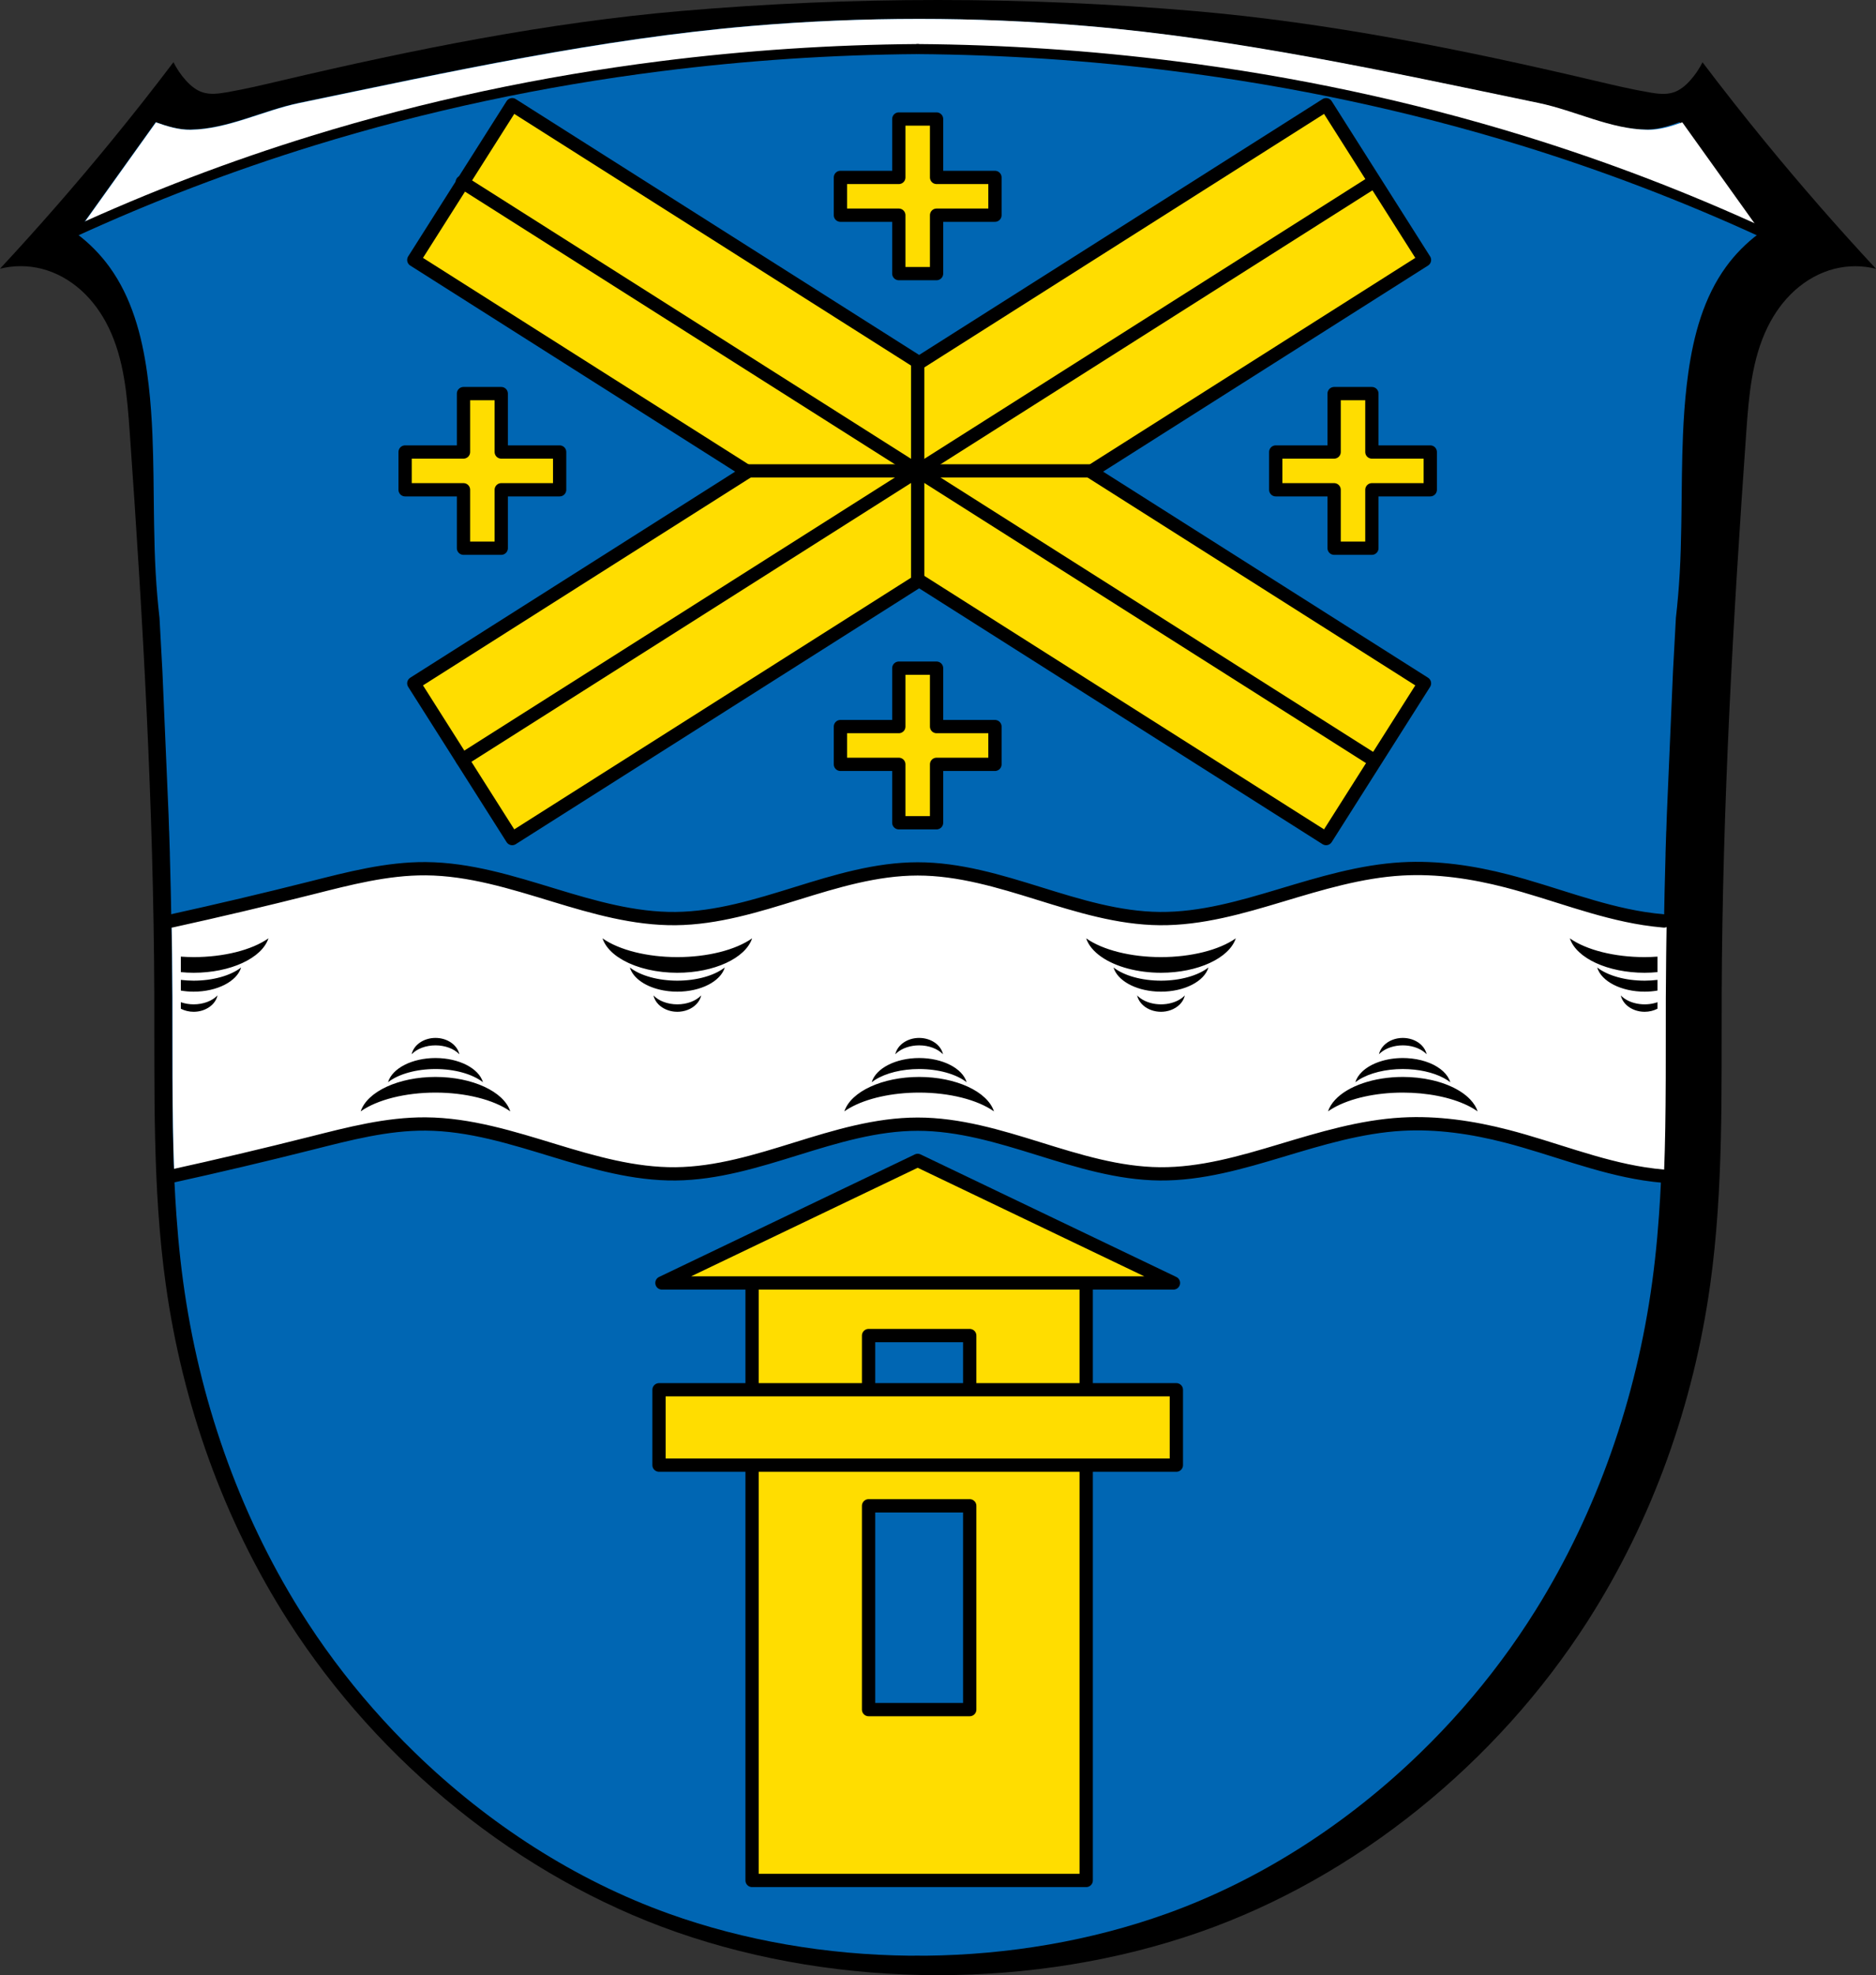
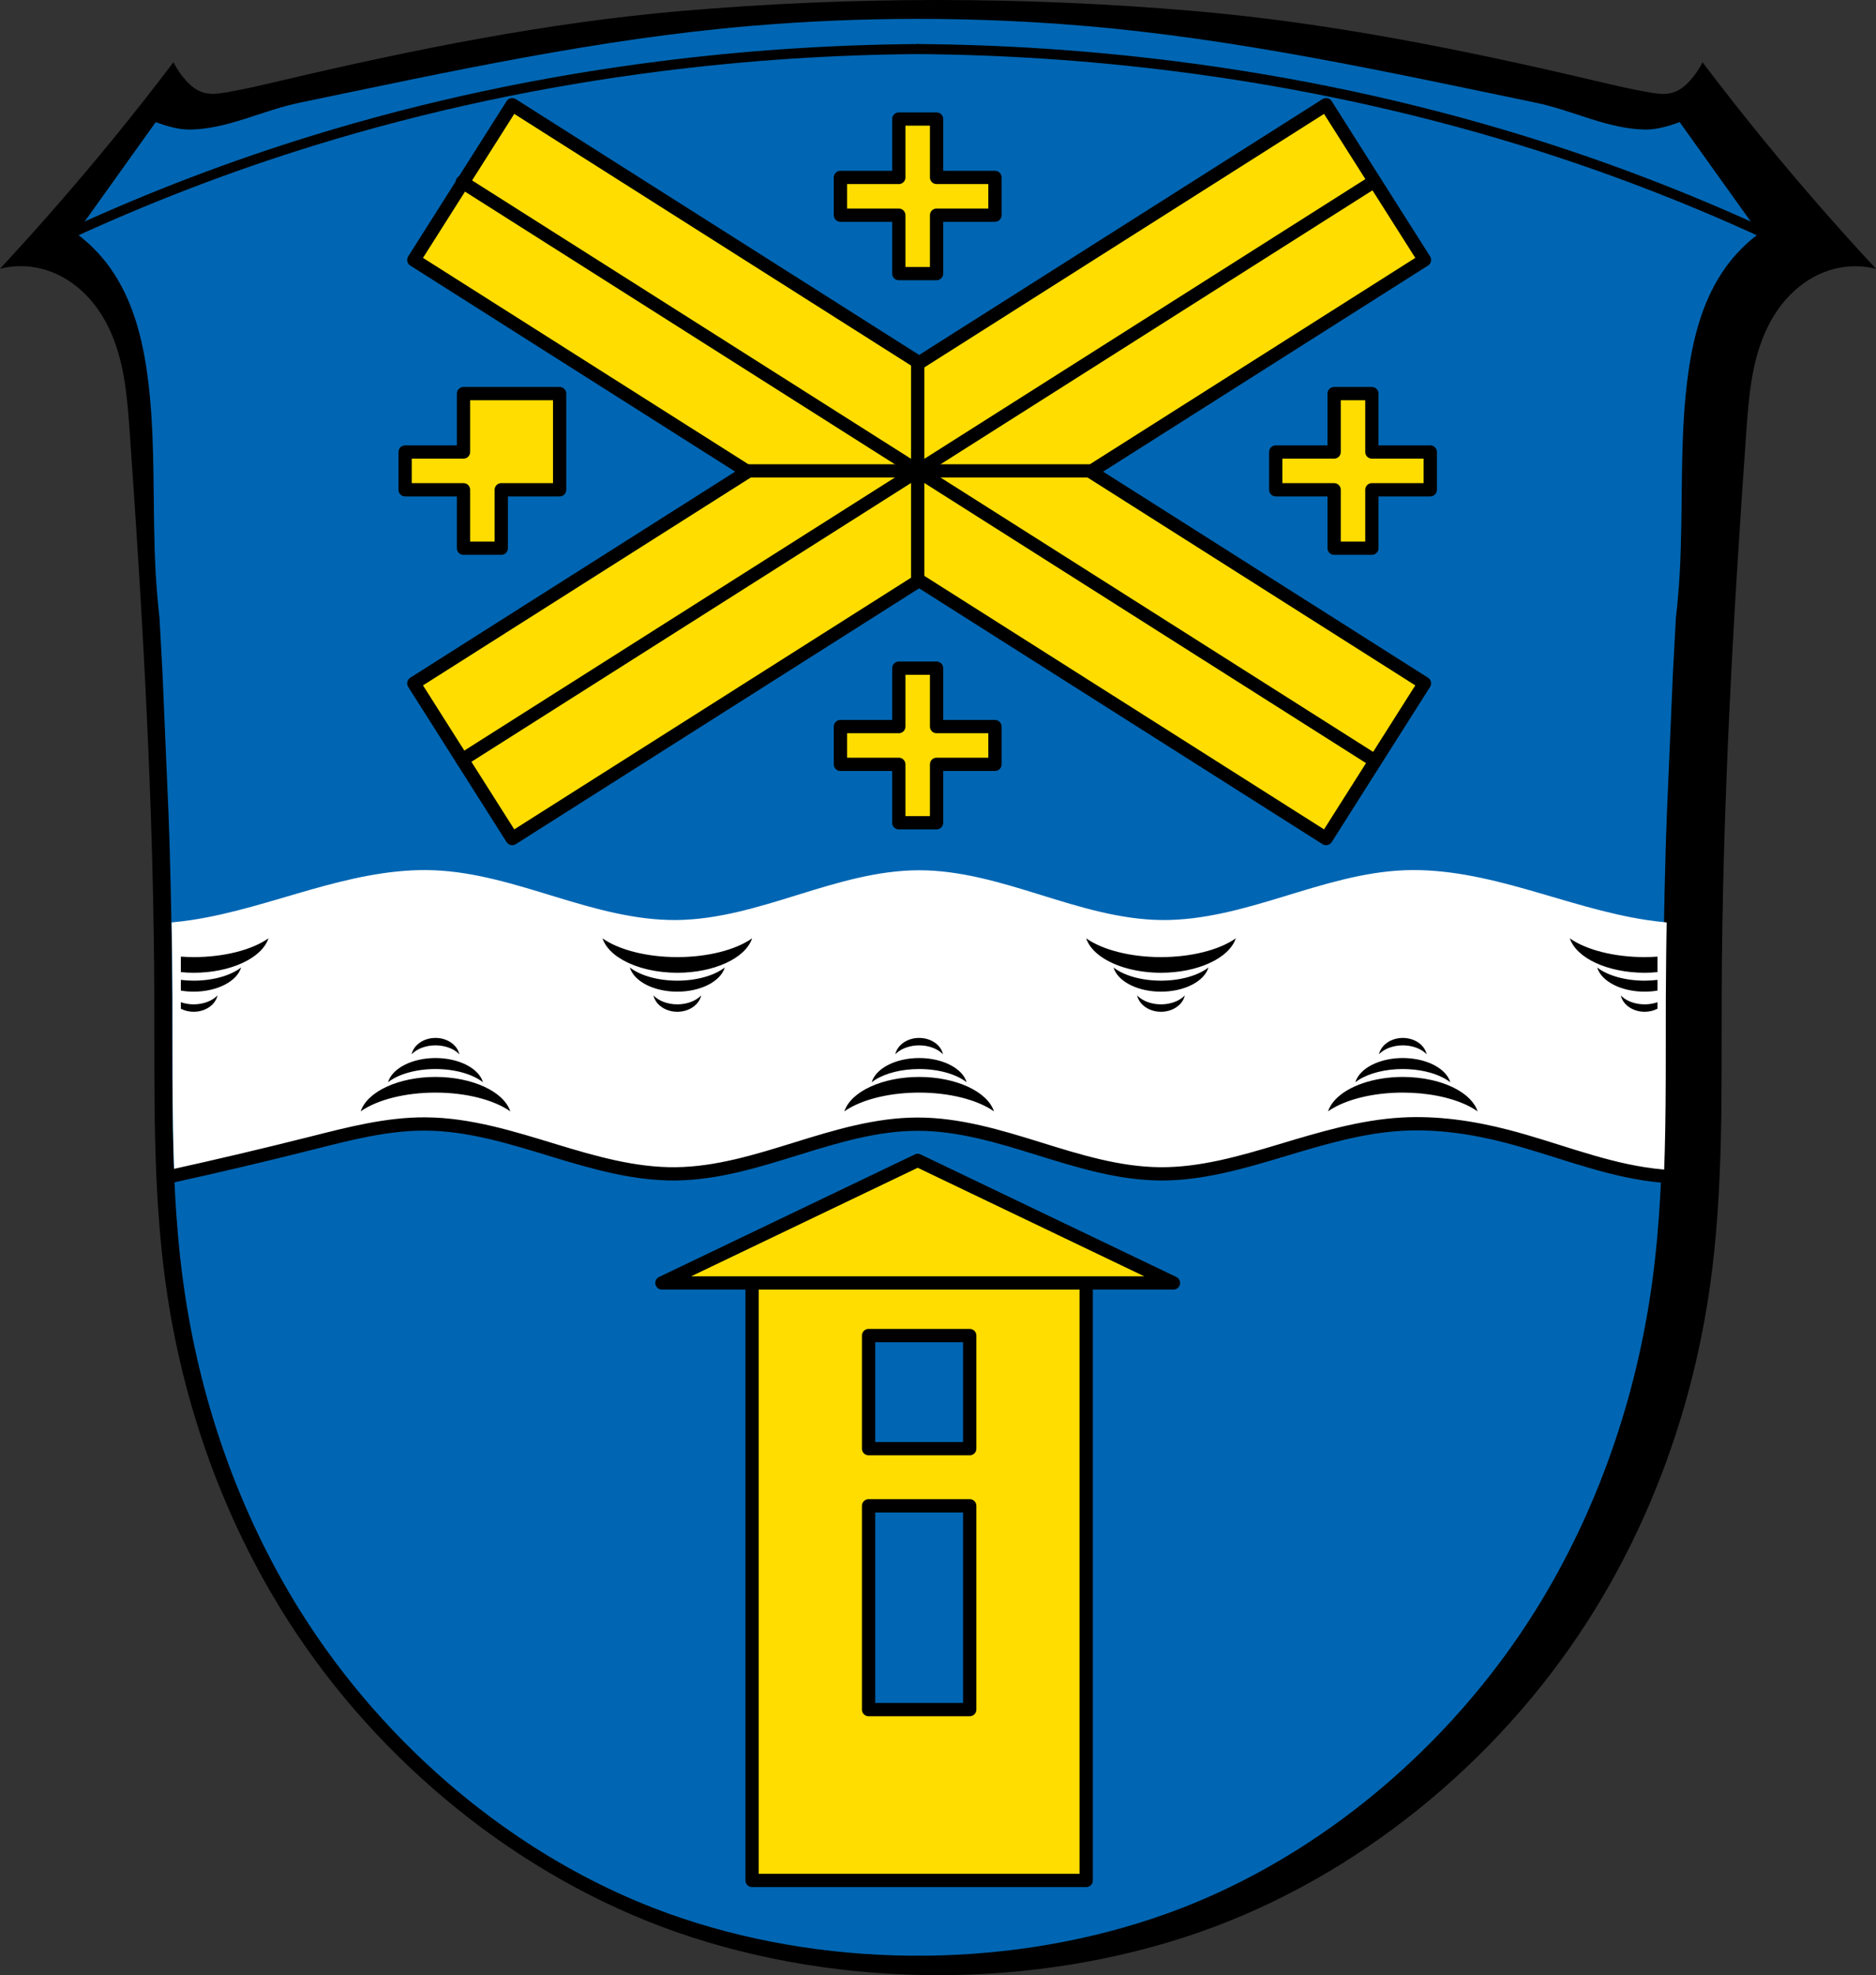
<svg xmlns="http://www.w3.org/2000/svg" xmlns:ns1="http://www.inkscape.org/namespaces/inkscape" xmlns:ns2="http://sodipodi.sourceforge.net/DTD/sodipodi-0.dtd" width="149.527mm" height="157.377mm" viewBox="0 0 149.527 157.377" version="1.1" id="svg865" ns1:version="0.92.5 (2060ec1f9f, 2020-04-08)" ns2:docname="DEU Obertiefenbach COA.svg">
  <rect x="0" y="0" width="149.527" height="157.377" fill="#333333" stroke="none" />
  <defs id="defs859">
    <ns1:path-effect effect="spiro" id="path-effect3816" is_visible="true" />
    <ns1:path-effect effect="spiro" id="path-effect3589" is_visible="true" />
    <ns1:path-effect effect="spiro" id="path-effect3644" is_visible="true" />
    <ns1:path-effect effect="spiro" id="path-effect3636" is_visible="true" />
    <ns1:path-effect effect="spiro" id="path-effect3544" is_visible="true" />
    <ns1:path-effect effect="spiro" id="path-effect3466" is_visible="true" />
    <ns1:path-effect effect="spiro" id="path-effect3544-2" is_visible="true" />
    <ns1:path-effect effect="spiro" id="path-effect3644-8" is_visible="true" />
    <ns1:path-effect effect="spiro" id="path-effect3644-3" is_visible="true" />
    <ns1:path-effect effect="spiro" id="path-effect3636-0" is_visible="true" />
    <ns1:path-effect effect="spiro" id="path-effect1727-0-1" is_visible="true" />
    <ns1:path-effect effect="spiro" id="path-effect1731-8-3" is_visible="true" />
    <ns1:path-effect effect="spiro" id="path-effect1727-3" is_visible="true" />
    <ns1:path-effect effect="spiro" id="path-effect1731-7" is_visible="true" />
    <ns1:path-effect effect="spiro" id="path-effect841-8" is_visible="true" />
    <ns1:path-effect effect="spiro" id="path-effect2257-7" is_visible="true" />
    <ns1:path-effect effect="spiro" id="path-effect2102" is_visible="true" />
    <ns1:path-effect effect="spiro" id="path-effect2102-3" is_visible="true" />
    <ns1:path-effect effect="spiro" id="path-effect2102-3-8" is_visible="true" />
    <ns1:path-effect effect="spiro" id="path-effect2102-9" is_visible="true" />
    <ns1:path-effect effect="spiro" id="path-effect3816-8" is_visible="true" />
  </defs>
  <ns2:namedview id="base" pagecolor="#ffffff" bordercolor="#666666" borderopacity="1.0" ns1:pageopacity="0.0" ns1:pageshadow="2" ns1:zoom="1.3331951" ns1:cx="282.57069" ns1:cy="297.40581" ns1:document-units="mm" ns1:current-layer="layer1" showgrid="false" ns1:window-width="1920" ns1:window-height="1046" ns1:window-x="-11" ns1:window-y="-11" ns1:window-maximized="1" fit-margin-top="0" fit-margin-left="0" fit-margin-right="0" fit-margin-bottom="0" ns1:snap-global="true" ns1:snap-midpoints="true" ns1:snap-smooth-nodes="true" />
  <g ns1:label="Ebene 1" ns1:groupmode="layer" id="layer1" transform="translate(-1.307,156.758)">
    <path style="fill:#000000;stroke:none;stroke-width:0.423;stroke-linecap:round;stroke-linejoin:round;stroke-miterlimit:4;stroke-dasharray:none;stroke-opacity:1" d="m 55.636,-155.885 c -10.728,0.923 -21.332,3.061 -31.815,5.524 -1.482,0.348 -2.964,0.704 -4.466,0.961 -0.629,0.107 -1.29,0.195 -1.897,0 -0.534,-0.172 -0.974,-0.547 -1.346,-0.961 -0.39,-0.434 -0.721,-0.921 -0.979,-1.441 -1.631,2.153 -3.304,4.275 -5.017,6.365 -2.829,3.452 -5.767,6.817 -8.81,10.089 1.078,-0.271 2.226,-0.271 3.304,0 1.185,0.298 2.275,0.918 3.175,1.73 0.9,0.812 1.614,1.813 2.148,2.893 1.279,2.588 1.51,5.538 1.713,8.407 1.052,14.893 1.901,29.808 1.958,44.736 0.029,7.738 -0.153,15.512 0.917,23.179 1.324,9.487 4.594,18.738 9.789,26.842 7.208,11.243 18.376,20.362 30.896,24.74 13.102,4.581 28.623,4.586 41.726,0.007 12.521,-4.376 23.688,-13.497 30.896,-24.74 5.196,-8.104 8.465,-17.355 9.789,-26.842 1.07,-7.667 0.888,-15.44 0.917,-23.179 0.057,-14.929 0.906,-29.844 1.958,-44.737 0.203,-2.87 0.434,-5.819 1.713,-8.407 0.534,-1.08 1.247,-2.081 2.148,-2.893 0.9,-0.812 1.99,-1.433 3.175,-1.73 1.078,-0.271 2.226,-0.271 3.304,0 -3.043,-3.272 -5.982,-6.636 -8.81,-10.088 -1.713,-2.09 -3.386,-4.213 -5.017,-6.365 -0.259,0.521 -0.589,1.006 -0.979,1.441 -0.371,0.413 -0.812,0.79 -1.346,0.961 -0.607,0.195 -1.267,0.107 -1.897,0 -1.502,-0.256 -2.984,-0.613 -4.466,-0.961 -10.482,-2.464 -21.086,-4.599 -31.815,-5.524 -13.571,-1.17 -27.298,-1.174 -40.869,-0.006 z" id="path979-0-5-9" ns1:connector-curvature="0" ns2:nodetypes="acccscccccsscssaasscsccccccccccaa" />
    <path style="fill:#0066b3;fill-opacity:1;stroke:none;stroke-width:0.265;stroke-linecap:round;stroke-linejoin:round;stroke-miterlimit:4;stroke-dasharray:none;stroke-opacity:1" d="m 61.163,-154.694 c -12.134,1.025 -24.091,3.653 -36.014,6.128 -2.918,0.606 -5.702,2.089 -8.682,2.132 -0.938,0.014 -1.866,-0.274 -2.75,-0.591 l -6.275,8.774 c 0.021,0.016 0.041,0.033 0.062,0.049 l -0.012,0.017 c -0.017,0.008 -0.034,0.016 -0.051,0.024 0.007,0.006 0.015,0.011 0.022,0.017 l -0.019,0.027 c 0.985,0.74 1.857,1.625 2.578,2.615 1.782,2.449 2.589,5.456 3.008,8.437 0.187,1.325 0.304,2.656 0.379,3.989 0.018,0.319 0.033,0.638 0.047,0.957 7e-5,0.002 -8e-5,0.003 0,0.005 0.089,2.128 0.095,4.263 0.122,6.397 0.004,0.281 0.008,0.562 0.013,0.843 0.021,1.266 0.052,2.531 0.125,3.794 l 10e-4,0.018 c 5.3e-4,0.009 10e-4,0.018 0.002,0.027 0.068,1.172 0.168,2.343 0.301,3.509 0.08,1.405 0.229,4.215 0.229,4.215 l 0.002,0.033 0.493,11.479 0.041,1.259 5.2e-4,0.011 0.004,-0.004 0.057,1.814 v 5.3e-4 l -0.003,0.003 v 5.3e-4 c 0,0 0.041,1.566 0.06,2.349 v 5.3e-4 c 0.005,0.21 0.011,0.421 0.016,0.631 v 5.3e-4 c 0.014,0.608 0.025,1.216 0.036,1.823 v 5.3e-4 c 0.012,0.65 0.024,1.3 0.033,1.95 v 5.3e-4 c 0.006,0.397 0.012,0.793 0.016,1.19 v 5.2e-4 c 0.01,0.871 0.022,2.494 0.027,3.365 v 5.3e-4 c 0.005,1.43 0.003,2.861 0.004,4.292 v 5.3e-4 c 2.2e-4,1.431 0.002,2.863 0.017,4.294 v 5.3e-4 c 0.005,0.593 0.013,1.185 0.023,1.778 v 5.3e-4 c 0.01,0.592 0.023,1.185 0.039,1.777 v 5.3e-4 c 0.048,1.776 0.127,3.551 0.252,5.321 v 5.3e-4 c 0.042,0.59 0.089,1.179 0.142,1.768 v 0.001 c 0.053,0.589 0.113,1.178 0.178,1.766 v 5.3e-4 c 0.066,0.588 0.138,1.175 0.218,1.762 v 5.3e-4 c 0.079,0.579 0.165,1.156 0.258,1.733 v 5.3e-4 c 0.093,0.577 0.194,1.152 0.301,1.727 v 5.2e-4 c 0.215,1.149 0.459,2.292 0.732,3.428 v 5.3e-4 c 0.273,1.136 0.574,2.265 0.905,3.385 v 5.3e-4 c 0.165,0.56 0.338,1.118 0.518,1.673 v 5.3e-4 c 0.359,1.111 0.748,2.213 1.165,3.303 v 5.3e-4 c 0.208,0.545 0.424,1.087 0.647,1.626 v 5.3e-4 c 0.223,0.539 0.453,1.075 0.69,1.608 v 5.3e-4 c 0.474,1.065 0.978,2.117 1.509,3.155 v 5.3e-4 c 0.266,0.519 0.539,1.034 0.819,1.545 v 5.3e-4 c 0.28,0.511 0.568,1.018 0.862,1.521 v 5.3e-4 c 0.295,0.503 0.596,1.002 0.905,1.496 0.214,0.343 0.432,0.683 0.654,1.022 v 5.29e-4 c 0.221,0.339 0.446,0.675 0.675,1.01 v 5.29e-4 c 0.457,0.669 0.929,1.329 1.414,1.98 v 5.29e-4 c 0.242,0.325 0.489,0.648 0.738,0.969 v 5.3e-4 c 0.498,0.642 1.01,1.273 1.534,1.895 v 5.3e-4 c 0.262,0.311 0.527,0.618 0.796,0.924 v 5.29e-4 c 0.268,0.306 0.54,0.608 0.814,0.908 v 5.29e-4 c 0.274,0.3 0.552,0.597 0.832,0.892 v 5.29e-4 c 0.28,0.295 0.564,0.586 0.85,0.875 v 0.001 c 0.286,0.289 0.575,0.575 0.867,0.858 5.833,5.664 12.774,10.143 20.218,12.815 6.031,2.164 12.602,3.279 19.19,3.35 v -0.001 -5.29e-4 c 0,0 0.13,2.09e-4 0.195,0 0.153,-5.29e-4 0.384,-0.002 0.46,-0.003 v 5.29e-4 c 0.076,7.94e-4 0.307,0.003 0.46,0.003 0.065,2.09e-4 0.195,0 0.195,0 v 0.001 5.29e-4 c 6.588,-0.071 13.158,-1.186 19.19,-3.35 7.444,-2.671 14.385,-7.151 20.218,-12.815 0.292,-0.283 0.581,-0.569 0.867,-0.858 v -5.3e-4 c 0.286,-0.289 0.57,-0.58 0.85,-0.875 v -0.001 c 0.28,-0.295 0.558,-0.592 0.832,-0.892 v -5.29e-4 c 0.274,-0.3 0.546,-0.603 0.814,-0.908 v -5.3e-4 c 0.268,-0.306 0.534,-0.613 0.796,-0.924 v -5.29e-4 c 0.524,-0.622 1.035,-1.253 1.534,-1.895 v -5.29e-4 c 0.249,-0.321 0.495,-0.643 0.738,-0.969 v -5.29e-4 c 0.485,-0.651 0.957,-1.311 1.414,-1.98 v -5.3e-4 c 0.229,-0.334 0.453,-0.671 0.675,-1.01 v -5.29e-4 c 0.221,-0.339 0.44,-0.679 0.654,-1.022 0.309,-0.494 0.611,-0.993 0.905,-1.496 v -5.3e-4 c 0.295,-0.503 0.582,-1.01 0.862,-1.521 v -5.3e-4 c 0.28,-0.511 0.553,-1.026 0.819,-1.545 v -5.3e-4 c 0.532,-1.037 1.035,-2.089 1.509,-3.155 v -5.3e-4 c 0.237,-0.533 0.467,-1.069 0.69,-1.608 v -5.2e-4 c 0.223,-0.539 0.439,-1.081 0.647,-1.626 v -5.3e-4 c 0.417,-1.09 0.805,-2.192 1.165,-3.303 v -5.3e-4 c 0.18,-0.555 0.352,-1.113 0.518,-1.673 v -5.3e-4 c 0.331,-1.12 0.632,-2.249 0.905,-3.385 v -5.3e-4 c 0.273,-1.136 0.517,-2.28 0.732,-3.428 v -5.2e-4 c 0.108,-0.574 0.208,-1.15 0.301,-1.727 v -5.3e-4 c 0.093,-0.577 0.179,-1.154 0.258,-1.733 v -5.3e-4 c 0.08,-0.587 0.152,-1.174 0.218,-1.762 v -5.3e-4 c 0.066,-0.588 0.125,-1.177 0.178,-1.766 v -0.001 c 0.053,-0.589 0.1,-1.178 0.142,-1.768 v -5.3e-4 c 0.126,-1.77 0.204,-3.545 0.252,-5.321 v -5.3e-4 c 0.016,-0.592 0.029,-1.184 0.039,-1.777 v -5.3e-4 c 0.01,-0.592 0.018,-1.185 0.023,-1.778 v -5.2e-4 c 0.015,-1.431 0.017,-2.863 0.017,-4.294 v -5.3e-4 c 0.001,-1.431 -8e-4,-2.863 0.004,-4.293 v -5.3e-4 h 5.3e-4 c 0.005,-0.871 0.017,-2.494 0.027,-3.365 v -5.3e-4 c 0.005,-0.397 0.01,-0.793 0.016,-1.19 v -5.3e-4 c 0.009,-0.65 0.02,-1.3 0.032,-1.95 v -5.3e-4 c 0.011,-0.608 0.022,-1.216 0.036,-1.823 v -5.3e-4 c 0.005,-0.21 0.011,-0.421 0.016,-0.631 v -0.001 c 0.019,-0.783 0.06,-2.349 0.06,-2.349 v -5.3e-4 l -0.003,-0.003 v -10e-4 l 0.057,-1.814 0.004,0.004 5.3e-4,-0.011 0.042,-1.259 0.493,-11.479 0.002,-0.033 c 0,0 0.149,-2.81 0.229,-4.215 0.133,-1.167 0.233,-2.337 0.301,-3.509 0.001,-0.009 0.002,-0.018 0.002,-0.027 l 0.001,-0.018 c 0.073,-1.263 0.104,-2.528 0.125,-3.794 0.005,-0.281 0.009,-0.562 0.013,-0.843 0.027,-2.134 0.032,-4.269 0.122,-6.397 9e-5,-0.002 -7e-5,-0.003 0,-0.005 0.013,-0.319 0.029,-0.638 0.047,-0.957 0.075,-1.334 0.192,-2.664 0.379,-3.989 0.42,-2.981 1.226,-5.988 3.008,-8.437 0.721,-0.991 1.593,-1.875 2.578,-2.615 l -0.019,-0.027 c 0.007,-0.006 0.015,-0.012 0.022,-0.018 -0.017,-0.008 -0.034,-0.016 -0.052,-0.024 l -0.012,-0.016 c 0.021,-0.016 0.041,-0.033 0.062,-0.049 l -6.276,-8.773 c -0.884,0.316 -1.813,0.604 -2.75,0.591 -2.98,-0.043 -5.764,-1.526 -8.682,-2.132 -11.924,-2.475 -23.881,-5.103 -36.016,-6.128 -8.827,-0.746 -17.748,-0.745 -26.574,3.8e-4 z" id="path979-0-53-1-4-9-4" ns1:connector-curvature="0" ns2:nodetypes="aaacccccccccccccccccccccccccccccccccccccccccccccccccccccccccccccccccccccccccccccccccccccccccccccccccccccccccccccscccccccccccccccccccccccccccccccccccccccccccccccccccccccccccccccccccccccccccccccccccccccccccccccccccaaaa" />
-     <path style="fill:#ffffff;fill-opacity:1;stroke:none;stroke-width:1;stroke-linecap:round;stroke-linejoin:round;stroke-miterlimit:4;stroke-dasharray:none;stroke-opacity:1" d="M 276.447,5.686 C 259.678,5.686 242.908,6.392 226.229,7.801 180.368,11.675 135.178,21.608 90.115,30.963 79.088,33.252 68.564,38.857 57.303,39.021 53.759,39.073 50.251,37.985 46.908,36.789 L 23.816,69.076 C 46.674,58.683 70.17,49.745 94.129,42.361 128.307,31.828 163.403,24.435 198.84,19.949 c 25.744,-3.259 51.674,-4.987 77.615,-5.172 25.941,0.185 51.871,1.913 77.615,5.172 35.437,4.486 70.533,11.879 104.711,22.412 23.96,7.384 47.458,16.321 70.316,26.715 L 505.998,36.787 c -3.343,1.196 -6.853,2.284 -10.396,2.232 -11.262,-0.164 -21.785,-5.769 -32.812,-8.059 C 417.724,21.606 372.529,11.673 326.666,7.799 309.986,6.39 293.217,5.685 276.447,5.686 Z" transform="matrix(0.265,0,0,0.265,1.307,-156.758)" id="path979-0-53-1-4-9-4-5" ns1:connector-curvature="0" ns2:nodetypes="scscccsccssccccss" />
    <path style="fill:none;stroke:#000000;stroke-width:0.801;stroke-linecap:round;stroke-linejoin:round;stroke-miterlimit:4;stroke-dasharray:none;stroke-opacity:1" d="m -96.1,-167.193 c -6.988,0.049 -13.973,0.506 -20.907,1.368 -9.546,1.187 -18.999,3.143 -28.206,5.93 -6.636,2.009 -13.142,4.449 -19.463,7.299" id="path2100" ns1:connector-curvature="0" ns1:path-effect="#path-effect2102" ns1:original-d="m -96.099514,-167.19316 c -6.968836,0.45589 -13.988046,0.41955 -20.907286,1.36848 -9.51839,1.30538 -18.9805,3.24731 -28.20583,5.93006 -6.65315,1.93475 -12.97492,4.86543 -19.46278,7.29854" ns2:nodetypes="caac" transform="matrix(0.982,0,0,1,168.844,14.345)" />
    <path transform="matrix(-0.982,0,0,1,-19.94,14.345)" style="fill:none;stroke:#000000;stroke-width:0.801;stroke-linecap:round;stroke-linejoin:round;stroke-miterlimit:4;stroke-dasharray:none;stroke-opacity:1" d="m -96.1,-167.193 c -6.988,0.049 -13.973,0.506 -20.907,1.368 -9.546,1.187 -18.999,3.143 -28.206,5.93 -6.636,2.009 -13.142,4.449 -19.463,7.299" id="path2100-7" ns1:connector-curvature="0" ns1:path-effect="#path-effect2102-3" ns1:original-d="m -96.099514,-167.19316 c -6.968836,0.45589 -13.988046,0.41955 -20.907286,1.36848 -9.51839,1.30538 -18.9805,3.24731 -28.20583,5.93006 -6.65315,1.93475 -12.97492,4.86543 -19.46278,7.29854" ns2:nodetypes="caac" />
    <path style="opacity:1;fill:#ffdd00;fill-opacity:1;fill-rule:evenodd;stroke:#000000;stroke-width:4;stroke-linecap:round;stroke-linejoin:round;stroke-miterlimit:4;stroke-dasharray:none;stroke-opacity:1;paint-order:fill markers stroke" d="M 226.211 380.619 L 226.211 565.389 L 326.699 565.389 L 326.699 380.619 L 226.211 380.619 z M 261.246 401.564 L 291.666 401.564 L 291.666 435.566 L 261.246 435.566 L 261.246 401.564 z M 261.246 452.754 L 291.666 452.754 L 291.666 514.021 L 261.246 514.021 L 261.246 452.754 z " transform="matrix(0.265,0,0,0.265,1.307,-156.758)" id="rect3193" />
-     <rect style="opacity:1;fill:#ffdd00;fill-opacity:1;fill-rule:evenodd;stroke:#000000;stroke-width:1.058;stroke-linecap:round;stroke-linejoin:round;stroke-miterlimit:4;stroke-dasharray:none;stroke-opacity:1;paint-order:fill markers stroke" id="rect3198" width="41.234" height="6.004" x="53.835" y="-46.025" />
    <path style="fill:#ffdd00;stroke:#000000;stroke-width:1.058;stroke-linecap:round;stroke-linejoin:round;stroke-miterlimit:4;stroke-dasharray:none;stroke-opacity:1;fill-opacity:1" d="m 74.452,-64.3 -20.386,9.764 h 20.386 20.386 z" id="path3202" ns1:connector-curvature="0" />
-     <path style="opacity:1;fill:#ffdd00;fill-opacity:1;fill-rule:evenodd;stroke:#000000;stroke-width:1.058;stroke-linecap:round;stroke-linejoin:round;stroke-miterlimit:4;stroke-dasharray:none;stroke-opacity:1;paint-order:fill markers stroke" d="m 72.947,-147.275 v 4.654 h -4.654 v 3.009 h 4.654 v 4.654 h 3.009 v -4.654 h 4.654 v -3.009 h -4.654 v -4.654 z m -34.697,21.878 v 4.654 h -4.654 v 3.009 h 4.654 v 4.655 h 3.009 v -4.655 h 4.654 v -3.009 h -4.654 v -4.654 z m 69.394,0 v 4.654 h -4.654 v 3.009 h 4.654 v 4.655 h 3.009 v -4.655 h 4.654 v -3.009 h -4.654 v -4.654 z m -34.697,21.877 v 4.654 h -4.654 v 3.009 h 4.654 v 4.654 h 3.009 v -4.654 h 4.654 v -3.009 h -4.654 v -4.654 z" id="rect3232" ns1:connector-curvature="0" />
+     <path style="opacity:1;fill:#ffdd00;fill-opacity:1;fill-rule:evenodd;stroke:#000000;stroke-width:1.058;stroke-linecap:round;stroke-linejoin:round;stroke-miterlimit:4;stroke-dasharray:none;stroke-opacity:1;paint-order:fill markers stroke" d="m 72.947,-147.275 v 4.654 h -4.654 v 3.009 h 4.654 v 4.654 h 3.009 v -4.654 h 4.654 v -3.009 h -4.654 v -4.654 z m -34.697,21.878 v 4.654 h -4.654 v 3.009 h 4.654 v 4.655 h 3.009 v -4.655 h 4.654 v -3.009 v -4.654 z m 69.394,0 v 4.654 h -4.654 v 3.009 h 4.654 v 4.655 h 3.009 v -4.655 h 4.654 v -3.009 h -4.654 v -4.654 z m -34.697,21.877 v 4.654 h -4.654 v 3.009 h 4.654 v 4.654 h 3.009 v -4.654 h 4.654 v -3.009 h -4.654 v -4.654 z" id="rect3232" ns1:connector-curvature="0" />
    <g id="g3400" transform="translate(-1.1616182e-4,0.058)" style="stroke:#000000;stroke-opacity:1;stroke-width:1.058;stroke-miterlimit:4;stroke-dasharray:none;stroke-linejoin:round;stroke-linecap:round">
      <path id="rect3295" transform="matrix(0.265,0,0,0.265,1.307,-156.758)" d="M 154.057,31.268 124.467,77.938 224.855,141.586 124.467,205.236 154.057,251.906 276.455,174.303 398.854,251.906 428.443,205.236 328.055,141.586 428.443,77.938 398.854,31.268 276.455,108.871 Z" style="opacity:1;fill:#ffdd00;fill-opacity:1;fill-rule:evenodd;stroke:#000000;stroke-width:4;stroke-linecap:round;stroke-linejoin:round;stroke-miterlimit:4;stroke-dasharray:none;stroke-opacity:1;paint-order:fill markers stroke" ns1:connector-curvature="0" />
      <path ns1:connector-curvature="0" id="path3297" d="m 38.153,-142.311 72.598,46.029" style="fill:none;stroke:#000000;stroke-width:1.058;stroke-linecap:round;stroke-linejoin:round;stroke-miterlimit:4;stroke-dasharray:none;stroke-opacity:1" />
      <path ns1:connector-curvature="0" id="path3297-1" d="M 110.751,-142.311 38.153,-96.282" style="fill:none;stroke:#000000;stroke-width:1.058;stroke-linecap:round;stroke-linejoin:round;stroke-miterlimit:4;stroke-dasharray:none;stroke-opacity:1" />
      <path ns1:connector-curvature="0" id="path3391" d="M 60.8,-119.297 H 88.104" style="fill:none;stroke:#000000;stroke-width:1.058;stroke-linecap:round;stroke-linejoin:round;stroke-miterlimit:4;stroke-dasharray:none;stroke-opacity:1" />
      <path ns1:connector-curvature="0" id="path3393" d="m 74.452,-110.641 v -17.312" style="fill:none;stroke:#000000;stroke-width:1.058;stroke-linecap:round;stroke-linejoin:round;stroke-miterlimit:4;stroke-dasharray:none;stroke-opacity:1" />
    </g>
    <path style="fill:#ffffff;stroke:none;stroke-width:4;stroke-linecap:round;stroke-linejoin:round;stroke-miterlimit:4;stroke-dasharray:none;stroke-opacity:1" d="M 128.219 261.605 C 116.564 261.519 105.021 264.215 93.783 267.395 C 81.796 270.786 69.917 274.76 57.6 276.623 C 55.613 276.923 53.617 277.16 51.617 277.346 C 51.649 279.131 51.684 280.917 51.709 282.703 L 51.709 282.705 C 51.732 284.205 51.752 285.703 51.77 287.203 L 51.77 287.205 C 51.808 290.496 51.853 296.633 51.873 299.924 L 51.873 299.926 C 51.892 305.33 51.885 310.738 51.889 316.148 L 51.889 316.15 C 51.89 321.56 51.895 326.972 51.951 332.381 L 51.951 332.383 C 51.97 334.623 51.999 336.862 52.037 339.102 L 52.037 339.104 C 52.076 341.343 52.123 343.581 52.184 345.818 L 52.184 345.82 C 52.259 348.594 52.36 351.365 52.479 354.135 C 54.19 353.962 55.898 353.751 57.6 353.494 C 69.917 351.631 81.796 347.658 93.783 344.266 C 105.77 340.874 118.103 338.032 130.551 338.531 C 142.997 339.03 155.04 342.841 166.955 346.473 C 178.871 350.104 191.046 353.618 203.502 353.494 C 215.962 353.37 228.064 349.614 239.965 345.922 C 251.865 342.23 263.995 338.531 276.455 338.531 C 288.915 338.531 301.045 342.23 312.945 345.922 C 324.846 349.614 336.947 353.37 349.406 353.494 C 361.862 353.618 374.04 350.104 385.955 346.473 C 397.871 342.841 409.911 339.03 422.357 338.531 C 434.805 338.032 447.138 340.874 459.125 344.266 C 471.112 347.658 482.993 351.631 495.311 353.494 C 497.012 353.751 498.718 353.964 500.43 354.137 C 500.548 351.367 500.649 348.595 500.725 345.822 L 500.725 345.82 C 500.785 343.583 500.833 341.345 500.871 339.105 L 500.871 339.104 C 500.91 336.864 500.938 334.625 500.957 332.385 L 500.957 332.383 C 501.013 326.974 501.021 321.562 501.021 316.152 L 501.021 316.15 C 501.025 310.74 501.017 305.33 501.035 299.926 L 501.035 299.924 L 501.037 299.924 C 501.056 296.633 501.102 290.497 501.141 287.207 L 501.141 287.205 C 501.16 285.705 501.18 284.207 501.201 282.707 L 501.201 282.705 C 501.226 280.919 501.258 279.132 501.289 277.346 C 499.29 277.16 497.296 276.923 495.311 276.623 C 482.993 274.76 471.112 270.786 459.125 267.395 C 447.138 264.003 434.805 261.161 422.357 261.66 C 409.911 262.159 397.871 265.97 385.955 269.602 C 374.04 273.233 361.862 276.747 349.406 276.623 C 336.947 276.499 324.846 272.741 312.945 269.049 C 301.045 265.357 288.915 261.66 276.455 261.66 C 263.995 261.66 251.865 265.357 239.965 269.049 C 228.064 272.741 215.962 276.499 203.502 276.623 C 191.046 276.747 178.871 273.233 166.955 269.602 C 155.04 265.97 142.997 262.159 130.551 261.66 C 129.773 261.629 128.996 261.611 128.219 261.605 z " transform="matrix(0.265,0,0,0.265,1.307,-156.758)" id="path3587" />
    <path style="opacity:1;fill:#000000;fill-opacity:1;fill-rule:evenodd;stroke:none;stroke-width:0.5;stroke-linecap:round;stroke-linejoin:round;stroke-miterlimit:4;stroke-dasharray:none;stroke-opacity:1;paint-order:fill markers stroke" d="m 80.742,282.127 c -5.002,3.522 -13.451,5.641 -22.504,5.645 -1.289,-0.006 -2.576,-0.055 -3.85,-0.146 v 4.662 c 1.271,0.124 2.559,0.188 3.85,0.191 11.052,-0.003 20.521,-4.359 22.504,-10.352 z m 145.475,0 c -5.002,3.522 -13.451,5.641 -22.504,5.645 -9.047,-0.003 -17.491,-2.12 -22.494,-5.639 0.137,0.414 0.312,0.824 0.523,1.229 0.423,0.809 0.993,1.592 1.699,2.338 0.352,0.373 0.738,0.736 1.156,1.088 h 0.002 c 0.372,0.313 0.77,0.617 1.191,0.91 h 0.002 c 0.027,0.018 0.055,0.035 0.082,0.053 0.242,0.16 0.492,0.316 0.748,0.469 0.25,0.162 0.507,0.32 0.771,0.475 0.27,0.146 0.546,0.288 0.828,0.426 0.277,0.147 0.561,0.29 0.852,0.43 0.323,0.143 0.653,0.281 0.99,0.414 0.268,0.115 0.54,0.227 0.816,0.336 0.38,0.137 0.766,0.268 1.16,0.393 0.262,0.091 0.528,0.179 0.797,0.264 0.37,0.106 0.745,0.206 1.125,0.301 0.314,0.087 0.632,0.169 0.953,0.248 0.393,0.086 0.79,0.165 1.191,0.238 0.313,0.065 0.628,0.126 0.945,0.184 0.373,0.059 0.749,0.112 1.127,0.16 0.375,0.056 0.752,0.107 1.131,0.152 0.308,0.029 0.616,0.056 0.926,0.078 0.445,0.042 0.891,0.076 1.34,0.104 0.71,0.038 1.423,0.057 2.137,0.059 11.052,-0.003 20.521,-4.359 22.504,-10.352 z m 145.475,0 c -5.002,3.522 -13.451,5.641 -22.504,5.645 -9.047,-0.003 -17.491,-2.12 -22.494,-5.639 0.674,2.033 2.244,3.944 4.572,5.564 h 0.002 c 4.337,3.017 10.936,4.778 17.92,4.781 11.052,-0.003 20.521,-4.359 22.504,-10.352 z m 100.475,0.006 c 1.986,5.988 11.449,10.341 22.494,10.346 1.295,-0.005 2.588,-0.07 3.863,-0.195 v -4.658 c -1.279,0.092 -2.57,0.141 -3.863,0.146 -9.047,-0.003 -17.491,-2.12 -22.494,-5.639 z m -399.646,8.754 c -3.174,2.476 -8.535,3.966 -14.279,3.969 -1.297,-0.003 -2.589,-0.083 -3.852,-0.236 v 3.217 c 1.254,0.214 2.549,0.325 3.852,0.328 7.013,-0.002 13.021,-3.064 14.279,-7.277 z m 145.475,0 c -3.174,2.476 -8.535,3.966 -14.279,3.969 -5.741,-0.003 -11.099,-1.491 -14.273,-3.965 0.982,3.282 4.897,5.95 10.133,6.904 h 0.002 c 0.463,0.085 0.933,0.155 1.408,0.211 h 0.002 c 0.423,0.049 0.849,0.087 1.277,0.113 0.024,6.9e-4 0.048,0.001 0.072,0.002 0.458,0.028 0.918,0.042 1.379,0.043 7.013,-0.002 13.021,-3.064 14.279,-7.277 z m 145.475,0 c -3.174,2.476 -8.535,3.966 -14.279,3.969 -5.741,-0.003 -11.099,-1.491 -14.273,-3.965 1.163,3.884 6.39,6.831 12.822,7.229 0.482,0.03 0.967,0.045 1.451,0.045 7.013,-0.002 13.021,-3.064 14.279,-7.277 z m 116.92,0.004 c 1.26,4.21 7.265,7.27 14.273,7.273 1.306,-0.004 2.604,-0.115 3.861,-0.33 v -3.219 c -1.265,0.156 -2.561,0.236 -3.861,0.24 -5.741,-0.003 -11.099,-1.491 -14.273,-3.965 z m -414.971,8.4 c -1.595,1.673 -4.289,2.68 -7.176,2.682 -1.339,-0.003 -2.658,-0.223 -3.854,-0.643 v 1.965 c 1.155,0.594 2.49,0.911 3.854,0.914 3.524,-0.002 6.544,-2.071 7.176,-4.918 z m 145.475,0 c -1.595,1.673 -4.289,2.68 -7.176,2.682 -2.886,-0.002 -5.578,-1.008 -7.174,-2.68 0.22,0.988 0.738,1.915 1.508,2.695 0.306,0.311 0.65,0.595 1.025,0.85 h 0.002 c 0.375,0.255 0.78,0.478 1.209,0.666 h 0.002 c 0.214,0.094 0.434,0.18 0.658,0.256 h 0.002 c 0.224,0.076 0.453,0.142 0.686,0.199 h 0.002 c 0.233,0.057 0.469,0.105 0.707,0.143 h 0.002 c 0.033,0.004 0.065,0.008 0.098,0.012 0.181,0.027 0.362,0.049 0.545,0.065 h 0.018 c 0.168,0.013 0.337,0.02 0.506,0.023 0.068,0.004 0.137,0.007 0.205,0.01 0.243,-4.4e-4 0.486,-0.011 0.729,-0.031 2.217,-0.184 4.21,-1.188 5.412,-2.729 0.131,-0.168 0.252,-0.342 0.361,-0.52 0.32,-0.517 0.547,-1.069 0.674,-1.639 z m 145.473,0 c -0.036,0.035 -0.072,0.071 -0.109,0.105 -0.112,0.113 -0.229,0.224 -0.352,0.332 -0.112,0.096 -0.229,0.189 -0.35,0.279 -0.071,0.057 -0.144,0.113 -0.219,0.168 -0.134,0.092 -0.272,0.182 -0.414,0.268 -0.07,0.046 -0.142,0.091 -0.215,0.135 -0.148,0.084 -0.301,0.165 -0.457,0.242 -0.076,0.041 -0.154,0.082 -0.232,0.121 -0.132,0.06 -0.267,0.117 -0.404,0.172 -0.118,0.051 -0.238,0.101 -0.359,0.148 -0.114,0.04 -0.229,0.079 -0.346,0.115 -0.141,0.049 -0.285,0.095 -0.43,0.139 -0.109,0.029 -0.219,0.058 -0.33,0.084 -0.163,0.044 -0.328,0.084 -0.494,0.121 -0.106,0.02 -0.212,0.039 -0.318,0.057 -0.166,0.032 -0.333,0.059 -0.502,0.084 -0.127,0.016 -0.255,0.029 -0.383,0.041 -0.158,0.017 -0.317,0.032 -0.477,0.043 -0.26,0.017 -0.522,0.026 -0.783,0.027 -0.26,-9.3e-4 -0.52,-0.01 -0.779,-0.027 -0.209,-0.014 -0.416,-0.034 -0.623,-0.059 -0.069,-0.007 -0.138,-0.015 -0.207,-0.023 -0.203,-0.028 -0.404,-0.061 -0.604,-0.1 -0.083,-0.013 -0.166,-0.028 -0.248,-0.043 -0.173,-0.038 -0.344,-0.08 -0.514,-0.125 -0.105,-0.025 -0.209,-0.052 -0.312,-0.08 -0.156,-0.047 -0.311,-0.097 -0.463,-0.15 -0.104,-0.033 -0.208,-0.068 -0.311,-0.104 -0.134,-0.052 -0.265,-0.106 -0.395,-0.162 -0.124,-0.051 -0.247,-0.103 -0.367,-0.158 -0.088,-0.044 -0.176,-0.089 -0.262,-0.135 -0.147,-0.072 -0.29,-0.148 -0.43,-0.227 -0.094,-0.057 -0.185,-0.115 -0.275,-0.174 -0.117,-0.072 -0.232,-0.146 -0.344,-0.223 -0.097,-0.071 -0.191,-0.144 -0.283,-0.219 -0.102,-0.077 -0.201,-0.156 -0.297,-0.236 -0.163,-0.14 -0.317,-0.286 -0.461,-0.436 h -0.002 c 0.176,0.789 0.544,1.541 1.08,2.211 0.119,0.149 0.246,0.294 0.381,0.434 0.008,0.007 0.016,0.014 0.023,0.021 0.069,0.067 0.139,0.133 0.211,0.197 0.079,0.079 0.16,0.155 0.244,0.23 h 0.002 c 0.011,0.009 0.022,0.018 0.033,0.027 0.054,0.043 0.11,0.085 0.166,0.127 0.107,0.088 0.218,0.173 0.332,0.256 h 0.002 c 0.016,0.01 0.031,0.02 0.047,0.029 0.055,0.035 0.11,0.07 0.166,0.104 0.119,0.079 0.241,0.155 0.365,0.229 h 0.002 c 0.011,0.006 0.022,0.012 0.033,0.018 0.092,0.049 0.186,0.096 0.281,0.141 0.101,0.054 0.203,0.106 0.307,0.156 h 0.002 c 0.012,0.005 0.025,0.009 0.037,0.014 0.094,0.04 0.189,0.079 0.285,0.115 0.109,0.047 0.22,0.091 0.332,0.133 h 0.002 c 0.013,0.004 0.026,0.008 0.039,0.012 0.112,0.036 0.226,0.07 0.34,0.102 0.101,0.032 0.202,0.063 0.305,0.092 h 0.002 c 0.011,0.002 0.022,0.004 0.033,0.006 0.129,0.03 0.258,0.058 0.389,0.082 0.093,0.022 0.187,0.042 0.281,0.061 h 0.002 c 0.01,0.001 0.021,0.003 0.031,0.004 0.216,0.035 0.433,0.063 0.652,0.082 0.012,0.001 0.025,0.003 0.037,0.004 h 0.002 c 0.242,0.021 0.485,0.032 0.729,0.033 0.977,-0.001 1.943,-0.163 2.842,-0.477 1.101,-0.383 2.071,-0.983 2.824,-1.746 0.003,-0.003 0.005,-0.006 0.008,-0.01 0.111,-0.115 0.216,-0.233 0.316,-0.354 0.041,-0.046 0.082,-0.092 0.121,-0.139 0.085,-0.11 0.165,-0.223 0.24,-0.338 0.044,-0.061 0.086,-0.122 0.127,-0.184 0.067,-0.11 0.131,-0.222 0.189,-0.336 0.039,-0.068 0.077,-0.137 0.113,-0.207 0.043,-0.095 0.082,-0.191 0.119,-0.287 0.043,-0.099 0.084,-0.198 0.121,-0.299 0.049,-0.146 0.091,-0.294 0.127,-0.443 0.009,-0.033 0.019,-0.066 0.027,-0.1 v -0.002 z m 131.125,0.002 c 0.044,0.196 0.1,0.39 0.168,0.582 v 0.002 c 0.067,0.191 0.146,0.38 0.236,0.564 0.09,0.186 0.192,0.369 0.305,0.547 0.113,0.176 0.236,0.348 0.369,0.514 0.06,0.072 0.122,0.143 0.186,0.213 0.064,0.075 0.129,0.15 0.197,0.223 0.004,0.003 0.008,0.007 0.012,0.01 0.124,0.127 0.254,0.249 0.391,0.367 0.025,0.024 0.051,0.048 0.076,0.072 h 0.002 c 0.119,0.099 0.242,0.194 0.369,0.285 0.053,0.042 0.107,0.084 0.162,0.125 h 0.002 c 0.007,0.005 0.014,0.009 0.021,0.014 0.134,0.09 0.272,0.176 0.414,0.258 0.047,0.03 0.095,0.06 0.143,0.09 h 0.002 l 0.004,0.002 c 0.153,0.084 0.31,0.164 0.471,0.238 0.049,0.025 0.097,0.05 0.146,0.074 h 0.002 c 0.005,0.002 0.01,0.004 0.016,0.006 0.14,0.061 0.283,0.118 0.428,0.172 0.07,0.029 0.14,0.057 0.211,0.084 h 0.002 c 0.007,0.002 0.014,0.004 0.021,0.006 0.154,0.051 0.311,0.098 0.469,0.141 0.064,0.02 0.129,0.04 0.193,0.059 h 0.002 c 0.006,0.001 0.012,0.003 0.018,0.004 0.159,0.038 0.32,0.072 0.482,0.102 0.068,0.015 0.135,0.029 0.203,0.043 h 0.002 c 0.007,6.6e-4 0.014,0.001 0.021,0.002 0.182,0.029 0.365,0.051 0.549,0.068 0.05,0.007 0.1,0.013 0.15,0.019 h 0.018 c 0.236,0.02 0.473,0.03 0.711,0.031 1.366,-0.004 2.703,-0.323 3.859,-0.92 v -1.959 c -0.03,0.01 -0.06,0.02 -0.09,0.029 -0.161,0.056 -0.324,0.109 -0.49,0.158 -0.094,0.026 -0.189,0.051 -0.285,0.074 -0.177,0.047 -0.356,0.09 -0.537,0.129 -0.092,0.018 -0.184,0.035 -0.277,0.051 -0.179,0.034 -0.359,0.064 -0.541,0.09 -0.12,0.015 -0.24,0.028 -0.361,0.039 -0.164,0.018 -0.329,0.033 -0.494,0.045 -0.255,0.017 -0.511,0.026 -0.768,0.027 h -0.014 -0.016 c -0.254,-0.001 -0.509,-0.01 -0.762,-0.027 -0.217,-0.015 -0.432,-0.035 -0.646,-0.06 -0.061,-0.006 -0.122,-0.013 -0.184,-0.019 -0.213,-0.03 -0.425,-0.065 -0.635,-0.105 -0.071,-0.012 -0.142,-0.025 -0.213,-0.039 -0.188,-0.041 -0.375,-0.085 -0.559,-0.135 -0.089,-0.022 -0.178,-0.045 -0.266,-0.068 -0.178,-0.052 -0.354,-0.109 -0.527,-0.17 -0.083,-0.026 -0.165,-0.054 -0.246,-0.082 -0.154,-0.059 -0.305,-0.122 -0.453,-0.188 -0.104,-0.042 -0.206,-0.086 -0.307,-0.131 -0.115,-0.056 -0.227,-0.114 -0.338,-0.174 -0.12,-0.06 -0.238,-0.123 -0.354,-0.188 -0.126,-0.075 -0.248,-0.153 -0.367,-0.232 -0.086,-0.053 -0.17,-0.107 -0.252,-0.162 -0.123,-0.089 -0.241,-0.181 -0.355,-0.275 -0.076,-0.058 -0.151,-0.117 -0.225,-0.178 -0.167,-0.143 -0.324,-0.292 -0.471,-0.445 z m -356.51,12.777 c -3.523,0.002 -6.541,2.07 -7.174,4.916 1.595,-1.672 4.288,-2.678 7.174,-2.68 2.887,0.002 5.581,1.008 7.176,2.682 -0.632,-2.847 -3.652,-4.916 -7.176,-4.918 z m 145.475,0 c -3.523,0.002 -6.541,2.07 -7.174,4.916 0.159,-0.166 0.33,-0.326 0.512,-0.48 1.635,-1.39 4.08,-2.197 6.662,-2.199 2.887,0.002 5.581,1.008 7.176,2.682 -0.632,-2.847 -3.652,-4.916 -7.176,-4.918 z m 145.473,0 c -2.227,0.002 -4.33,0.838 -5.713,2.271 -0.744,0.77 -1.245,1.678 -1.461,2.645 h 0.002 c 0.158,-0.166 0.328,-0.326 0.51,-0.48 1.635,-1.39 4.08,-2.197 6.662,-2.199 0.288,4.1e-4 0.575,0.011 0.861,0.031 h 0.002 c 0.285,0.02 0.569,0.05 0.85,0.09 h 0.002 c 0.281,0.04 0.558,0.089 0.832,0.148 h 0.002 c 0.274,0.06 0.543,0.129 0.807,0.207 h 0.002 c 0.264,0.078 0.522,0.164 0.773,0.26 h 0.002 c 0.252,0.096 0.496,0.201 0.732,0.314 h 0.002 c 0.236,0.113 0.465,0.234 0.684,0.363 h 0.002 c 0.219,0.129 0.428,0.265 0.627,0.408 h 0.002 c 0.199,0.143 0.388,0.293 0.566,0.449 h 0.002 c 0.15,0.132 0.292,0.269 0.426,0.41 h 0.002 c -0.22,-0.987 -0.738,-1.913 -1.508,-2.693 -0.152,-0.156 -0.314,-0.305 -0.484,-0.447 h -0.002 c -0.171,-0.142 -0.35,-0.277 -0.537,-0.404 h -0.002 c -0.187,-0.127 -0.382,-0.246 -0.584,-0.357 h -0.002 c -0.201,-0.111 -0.409,-0.214 -0.623,-0.309 h -0.002 c -0.214,-0.094 -0.434,-0.18 -0.658,-0.256 h -0.002 c -0.224,-0.076 -0.453,-0.142 -0.686,-0.199 h -0.002 c -0.233,-0.057 -0.469,-0.105 -0.707,-0.143 h -0.002 c -0.238,-0.038 -0.478,-0.066 -0.719,-0.084 h -0.002 c -0.218,-0.017 -0.436,-0.025 -0.654,-0.025 z m -290.949,6.045 c -7.009,0.004 -13.013,3.063 -14.273,7.273 3.174,-2.474 8.532,-3.962 14.273,-3.965 5.745,0.002 11.105,1.492 14.279,3.969 -1.258,-4.213 -7.266,-7.275 -14.279,-7.277 z m 145.475,0 c -7.009,0.004 -13.013,3.063 -14.273,7.273 0.316,-0.246 0.656,-0.484 1.018,-0.713 3.254,-2.056 8.118,-3.25 13.256,-3.252 5.745,0.002 11.105,1.492 14.279,3.969 -1.258,-4.213 -7.266,-7.275 -14.279,-7.277 z m 145.473,0 c -4.944,0.003 -9.546,1.542 -12.213,4.084 -1.019,0.971 -1.718,2.053 -2.059,3.188 v 0.002 c 0.315,-0.246 0.654,-0.484 1.016,-0.713 3.254,-2.056 8.118,-3.25 13.256,-3.252 0.572,8.4e-4 1.144,0.017 1.713,0.047 h 0.002 c 0.568,0.03 1.132,0.074 1.691,0.133 h 0.002 c 0.56,0.059 1.114,0.132 1.66,0.219 h 0.002 c 0.545,0.088 1.082,0.189 1.607,0.305 h 0.002 c 0.526,0.116 1.04,0.245 1.541,0.387 h 0.002 c 0.501,0.142 0.988,0.297 1.459,0.465 h 0.002 c 0.471,0.167 0.925,0.346 1.361,0.537 h 0.002 c 0.436,0.19 0.853,0.392 1.25,0.604 h 0.002 c 0.398,0.213 0.774,0.436 1.129,0.668 h 0.002 c 0.3,0.196 0.583,0.398 0.85,0.605 v -0.002 c -0.349,-1.166 -1.078,-2.278 -2.143,-3.27 -0.265,-0.247 -0.55,-0.485 -0.854,-0.715 h -0.002 c -0.304,-0.23 -0.627,-0.45 -0.967,-0.66 h -0.002 c -0.34,-0.211 -0.696,-0.411 -1.068,-0.6 h -0.002 c -0.373,-0.188 -0.761,-0.365 -1.162,-0.529 h -0.002 c -0.402,-0.164 -0.817,-0.316 -1.244,-0.455 h -0.002 c -0.426,-0.14 -0.864,-0.266 -1.311,-0.379 h -0.002 c -0.447,-0.112 -0.902,-0.211 -1.365,-0.295 h -0.002 c -0.463,-0.085 -0.933,-0.155 -1.408,-0.211 h -0.002 c -0.475,-0.056 -0.954,-0.098 -1.436,-0.125 h -0.002 c -0.433,-0.024 -0.868,-0.037 -1.303,-0.037 z m -290.949,5.686 c -11.045,0.005 -20.508,4.357 -22.494,10.346 5.003,-3.519 13.447,-5.635 22.494,-5.639 9.053,0.003 17.502,2.122 22.504,5.645 -1.983,-5.993 -11.452,-10.349 -22.504,-10.352 z m 145.475,0 c -11.045,0.005 -20.508,4.357 -22.494,10.346 0.499,-0.35 1.034,-0.688 1.605,-1.014 5.127,-2.924 12.793,-4.622 20.889,-4.625 9.053,0.003 17.502,2.122 22.504,5.645 -1.983,-5.993 -11.452,-10.349 -22.504,-10.352 z m 145.473,0 c -8.609,0.005 -16.485,2.672 -20.383,6.902 -1.001,1.085 -1.711,2.244 -2.109,3.441 v 0.002 c 0.498,-0.35 1.033,-0.688 1.604,-1.014 5.127,-2.924 12.793,-4.622 20.889,-4.625 0.901,4.6e-4 1.802,0.022 2.699,0.065 h 0.002 c 0.896,0.042 1.786,0.106 2.668,0.189 h 0.002 c 0.882,0.084 1.755,0.188 2.615,0.312 h 0.002 c 0.86,0.125 1.706,0.269 2.535,0.434 h 0.002 c 0.829,0.164 1.64,0.347 2.43,0.549 h 0.002 c 0.789,0.202 1.557,0.422 2.299,0.66 h 0.002 c 1.487,0.476 2.868,1.02 4.123,1.625 h 0.002 c 0.627,0.302 1.22,0.618 1.779,0.947 h 0.002 c 0.472,0.279 0.919,0.567 1.34,0.863 v -0.002 c -0.412,-1.242 -1.16,-2.443 -2.219,-3.562 -0.352,-0.373 -0.737,-0.736 -1.154,-1.088 h -0.002 c -0.418,-0.352 -0.868,-0.692 -1.348,-1.02 h -0.002 c -0.479,-0.327 -0.988,-0.64 -1.523,-0.939 h -0.002 c -0.536,-0.299 -1.1,-0.582 -1.688,-0.85 h -0.002 c -0.588,-0.268 -1.199,-0.52 -1.832,-0.754 h -0.002 c -0.633,-0.234 -1.287,-0.45 -1.959,-0.648 h -0.002 c -0.673,-0.198 -1.363,-0.377 -2.068,-0.537 h -0.002 c -0.705,-0.16 -1.424,-0.301 -2.154,-0.422 h -0.002 c -0.73,-0.121 -1.471,-0.221 -2.219,-0.301 h -0.002 c -0.749,-0.079 -1.504,-0.138 -2.264,-0.176 h -0.002 c -0.684,-0.035 -1.37,-0.052 -2.057,-0.053 z" transform="matrix(0.265,0,0,0.265,1.307,-156.758)" id="path3649" ns1:connector-curvature="0" ns2:nodetypes="cccccccccccccccccccccccccccccccccccccccccccccccccccccccccccccccccccccccccccccccccccccccccccccccccccccccccccccccccccccccccccccccccccccccccccccccccccccccccccccccccccccccccccccccccccccccccccccccccccccccccccccccccccccccccccccccccccccccccccccccccccccccccccccccccccccccccccccccccccccccccccccccccccccccccccccccccccccccccccccccccccccccccccccccccccccccccccccccccccccccccccccccccccccccccccccccccccccccccccccccccccccccccccccccccccccccccccccccccccccc" />
-     <path style="fill:none;stroke:#000000;stroke-width:1.058;stroke-linecap:round;stroke-linejoin:miter;stroke-miterlimit:4;stroke-dasharray:none;stroke-opacity:1" d="m 14.964,-83.377 c 3.732,-0.821 7.451,-1.699 11.156,-2.633 2.995,-0.755 6.023,-1.552 9.111,-1.532 3.501,0.023 6.899,1.096 10.249,2.116 3.153,0.96 6.374,1.89 9.67,1.858 3.297,-0.033 6.499,-1.027 9.647,-2.004 3.149,-0.977 6.358,-1.955 9.655,-1.955 3.297,-2.69e-4 6.506,0.977 9.655,1.955 3.148,0.978 6.35,1.975 9.647,2.004 3.295,0.029 6.514,-0.911 9.67,-1.858 3.155,-0.946 6.343,-1.915 9.631,-2.101 2.809,-0.159 5.627,0.259 8.351,0.963 3.667,0.948 7.208,2.415 10.951,2.996 0.525,0.081 1.053,0.145 1.582,0.191" id="path3814" ns1:connector-curvature="0" ns1:path-effect="#path-effect3816" ns1:original-d="m 14.963607,-83.377071 c 3.719073,-0.877903 7.410985,-1.876961 11.156425,-2.632914 3.018768,-0.609287 6.031958,-1.588673 9.111072,-1.531689 3.487759,0.06455 6.827889,1.433933 10.248987,2.115633 3.218896,0.641408 6.387607,1.882387 9.669693,1.857769 3.284379,-0.02464 6.429978,-1.344097 9.647472,-2.004013 3.216588,-0.65973 6.371163,-1.954919 9.65471,-1.954919 3.283546,0 6.438123,1.295172 9.654706,1.954919 3.217325,0.659899 6.362746,1.979345 9.646957,2.004013 3.282256,0.02465 6.454801,-1.198284 9.670211,-1.857769 3.21898,-0.660217 6.34956,-1.936963 9.63145,-2.101163 2.79875,-0.140028 5.60007,0.431282 8.3514,0.96306 3.71563,0.718158 7.23713,2.267535 10.95078,2.995872 0.52118,0.102217 1.05481,0.127201 1.58182,0.191201" ns2:nodetypes="caaaaaaaaaaaac" />
    <path transform="translate(1.4780599e-7,20.339)" style="fill:none;stroke:#000000;stroke-width:1.058;stroke-linecap:round;stroke-linejoin:miter;stroke-miterlimit:4;stroke-dasharray:none;stroke-opacity:1" d="m 14.964,-83.377 c 3.732,-0.821 7.451,-1.699 11.156,-2.633 2.995,-0.755 6.023,-1.552 9.111,-1.532 3.501,0.023 6.899,1.096 10.249,2.116 3.153,0.96 6.374,1.89 9.67,1.858 3.297,-0.033 6.499,-1.027 9.647,-2.004 3.149,-0.977 6.358,-1.955 9.655,-1.955 3.297,-2.69e-4 6.506,0.977 9.655,1.955 3.148,0.978 6.35,1.975 9.647,2.004 3.295,0.029 6.514,-0.911 9.67,-1.858 3.155,-0.946 6.343,-1.915 9.631,-2.101 2.809,-0.159 5.627,0.259 8.351,0.963 3.667,0.948 7.208,2.415 10.951,2.996 0.525,0.081 1.053,0.145 1.582,0.191" id="path3814-5" ns1:connector-curvature="0" ns1:path-effect="#path-effect3816-8" ns1:original-d="m 14.963607,-83.377071 c 3.719073,-0.877903 7.410985,-1.876961 11.156425,-2.632914 3.018768,-0.609287 6.031958,-1.588673 9.111072,-1.531689 3.487759,0.06455 6.827889,1.433933 10.248987,2.115633 3.218896,0.641408 6.387607,1.882387 9.669693,1.857769 3.284379,-0.02464 6.429978,-1.344097 9.647472,-2.004013 3.216588,-0.65973 6.371163,-1.954919 9.65471,-1.954919 3.283546,0 6.438123,1.295172 9.654706,1.954919 3.217325,0.659899 6.362746,1.979345 9.646957,2.004013 3.282256,0.02465 6.454801,-1.198284 9.670211,-1.857769 3.21898,-0.660217 6.34956,-1.936963 9.63145,-2.101163 2.79875,-0.140028 5.60007,0.431282 8.3514,0.96306 3.71563,0.718158 7.23713,2.267535 10.95078,2.995872 0.52118,0.102217 1.05481,0.127201 1.58182,0.191201" ns2:nodetypes="caaaaaaaaaaaac" />
  </g>
</svg>